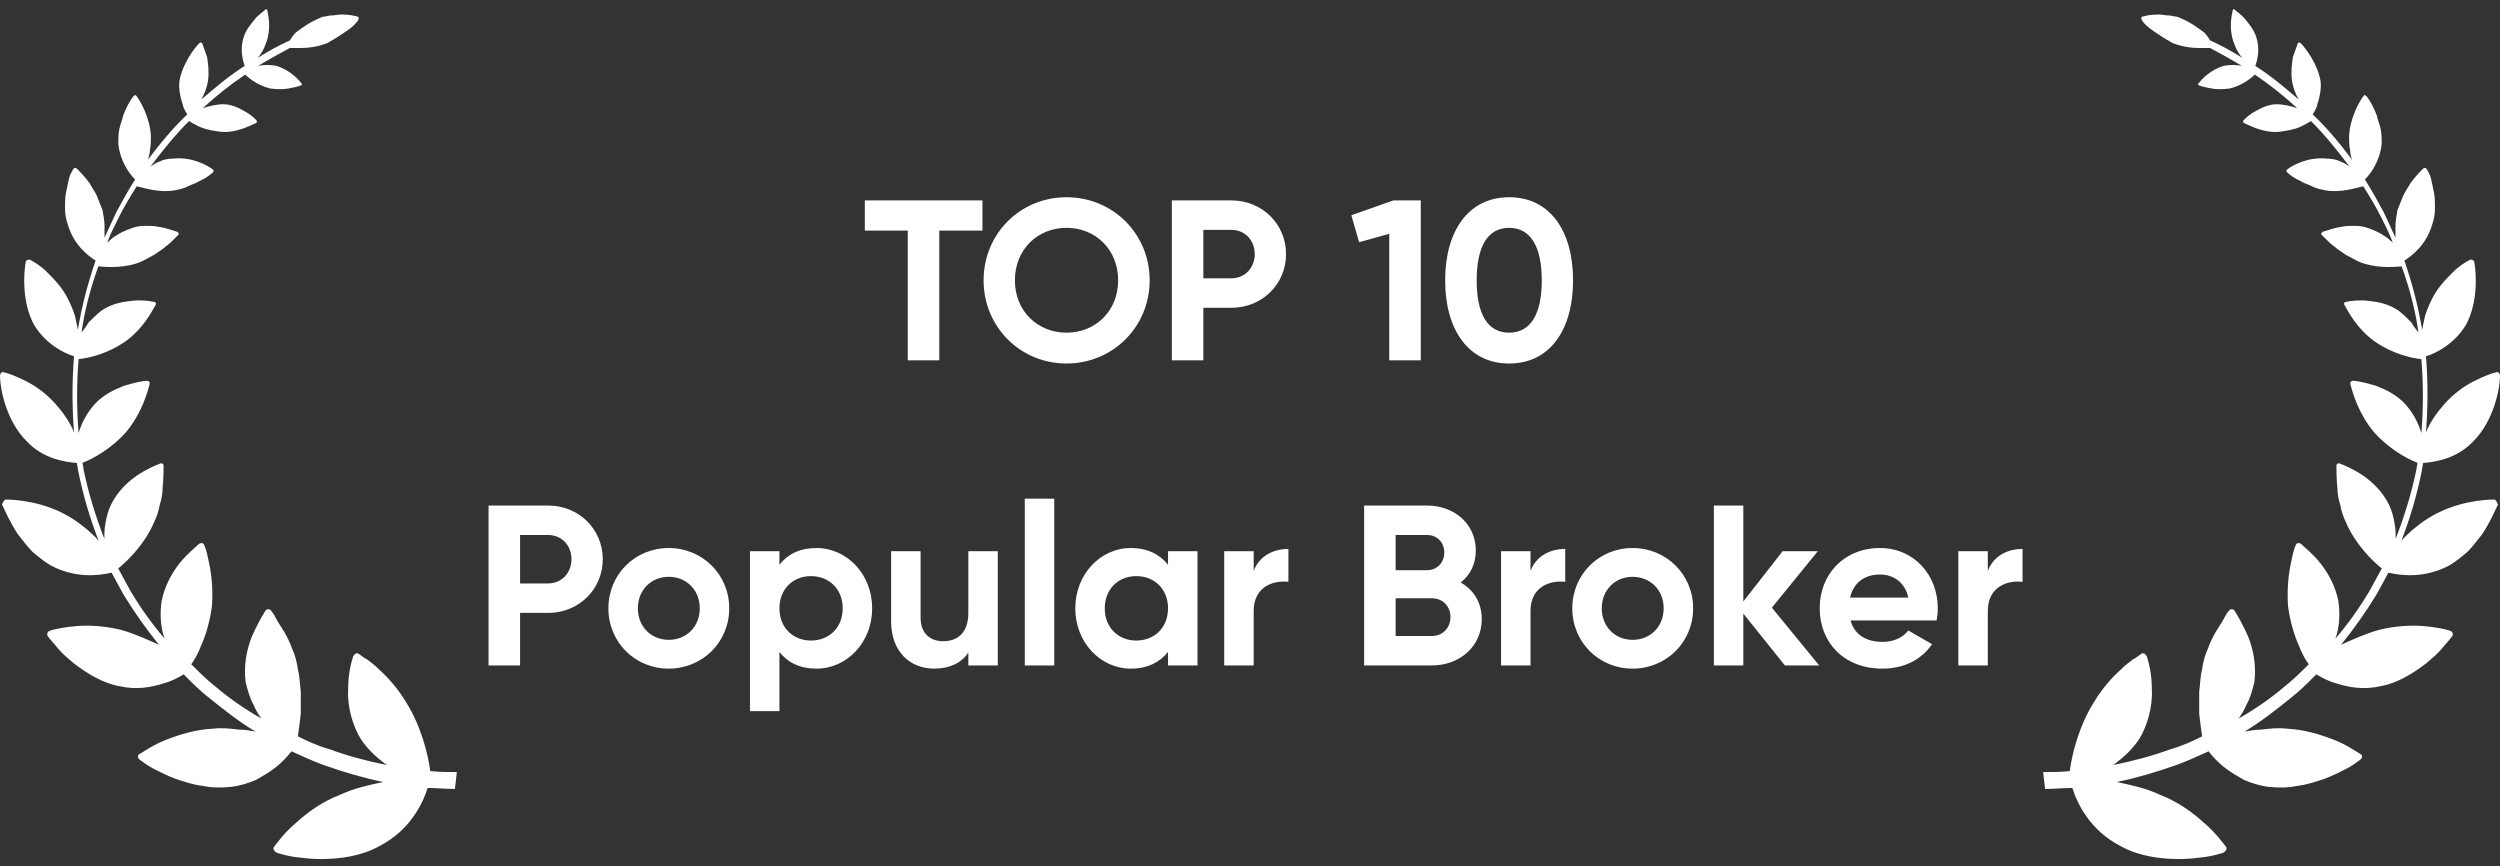
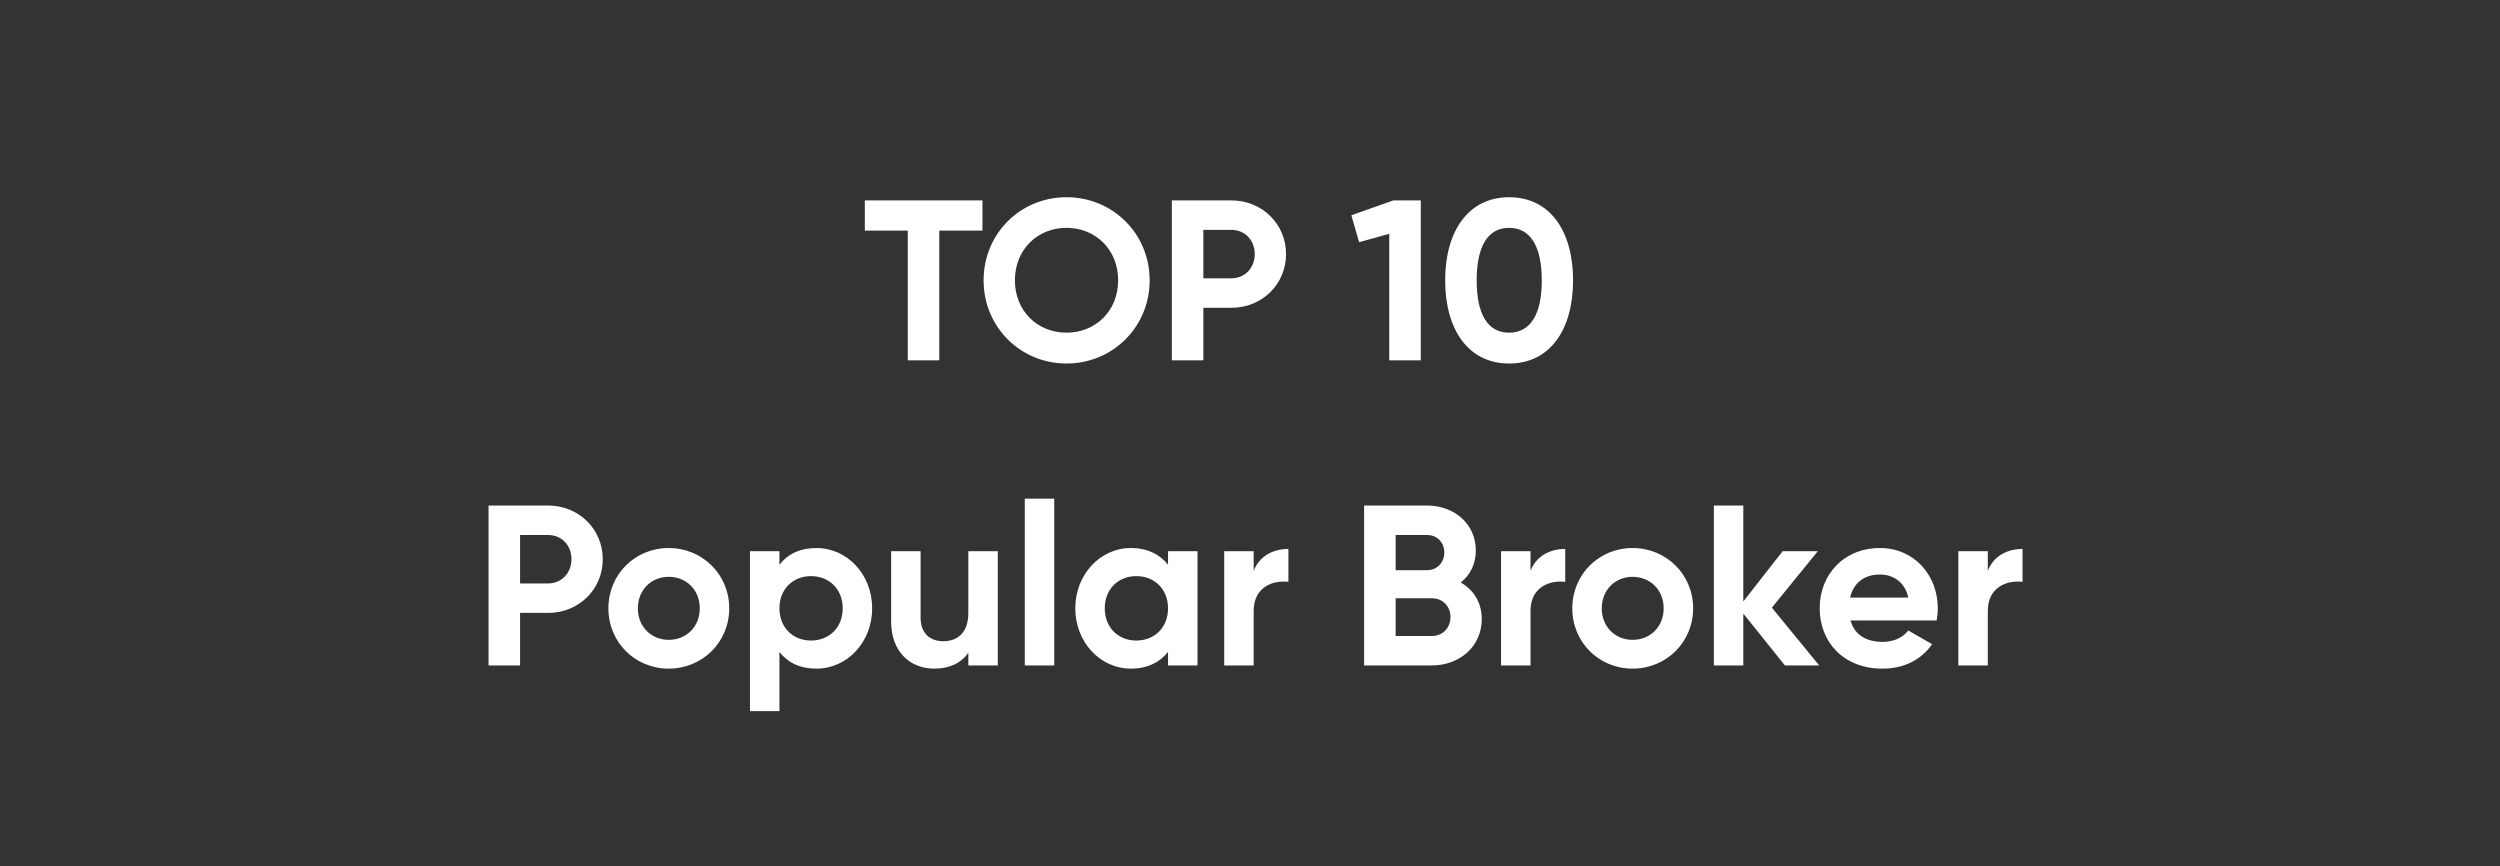
<svg xmlns="http://www.w3.org/2000/svg" width="254" height="88" viewBox="0 0 254 88" fill="none">
  <rect x="0" y="0" width="254" height="88" fill="#333333" stroke="none" />
-   <path d="M46.258 80.16C45.352 80.16 44.354 80.057 43.449 80.057C42.945 81.662 41.648 84.368 38.531 85.973C36.73 86.981 34.518 87.28 32.614 87.28C31.607 87.28 30.814 87.177 30.011 87.075C29.208 86.972 28.602 86.776 28.21 86.673C27.911 86.571 27.706 86.272 27.809 86.076C28.21 85.572 28.91 84.574 30.114 83.566C31.215 82.558 32.717 81.457 34.528 80.757C36.03 80.057 37.542 79.749 38.941 79.451C36.935 79.049 34.929 78.443 32.922 77.743C31.821 77.341 30.711 76.838 29.61 76.334C29.208 76.838 28.704 77.435 27.902 78.041C27.398 78.443 26.698 78.844 25.998 79.245C25.298 79.544 24.393 79.842 23.488 79.945C22.48 80.048 21.584 80.048 20.576 79.842C19.671 79.74 18.776 79.441 17.87 79.142C17.068 78.844 16.265 78.443 15.659 78.135C15.061 77.836 14.557 77.435 14.25 77.23C13.951 77.024 13.951 76.726 14.147 76.632C14.651 76.334 15.649 75.624 16.956 75.13C18.262 74.626 19.867 74.122 21.668 74.029C22.573 73.926 23.469 74.029 24.272 74.131C24.869 74.131 25.476 74.234 25.98 74.337C24.272 73.329 22.77 72.125 21.267 70.921C20.362 70.221 19.559 69.419 18.663 68.513C18.16 68.812 17.46 69.213 16.657 69.419C15.453 69.82 13.848 70.119 12.141 69.717C10.433 69.419 8.828 68.411 7.521 67.412C6.924 66.909 6.318 66.405 5.916 65.91C5.515 65.406 5.114 65.005 4.908 64.706C4.703 64.501 4.806 64.202 5.011 64.109C5.515 63.904 6.616 63.708 7.82 63.605C9.126 63.502 10.732 63.605 12.337 64.006C13.746 64.407 15.043 65.014 16.153 65.509C14.847 63.904 13.643 62.196 12.542 60.395C12.141 59.695 11.739 58.892 11.338 58.183C10.032 58.482 7.727 58.78 5.216 57.483C4.517 57.082 3.91 56.578 3.313 56.074C2.716 55.477 2.305 54.87 1.81 54.273C1.008 53.069 0.504 51.866 0.205 51.259C0.308 51.054 0.401 50.755 0.607 50.755C1.614 50.755 4.517 50.96 7.129 52.556C7.829 52.957 8.436 53.461 8.93 53.863C9.332 54.264 9.733 54.562 10.032 54.964C9.126 52.659 8.427 50.251 7.923 47.741C7.923 47.536 7.82 47.237 7.82 47.041C6.616 46.938 4.405 46.64 2.706 44.829C0.597 42.72 -5.34058e-05 39.417 -5.34058e-05 38.204C-5.34058e-05 37.998 0.103 37.803 0.299 37.803C0.802 37.905 1.605 38.204 2.604 38.708C3.611 39.212 4.61 39.911 5.618 41.013C6.42 41.918 7.12 42.916 7.521 43.924C7.316 41.321 7.316 38.708 7.521 36.197C6.514 35.899 4.713 34.994 3.509 33.09C2.202 30.785 2.408 27.771 2.604 26.67C2.604 26.464 2.809 26.371 3.005 26.371C3.406 26.576 4.106 26.968 4.806 27.677C5.506 28.377 6.308 29.18 6.915 30.384C7.213 30.981 7.419 31.485 7.615 32.091C7.717 32.595 7.82 32.997 7.913 33.501C8.315 31.093 8.921 28.788 9.714 26.474C8.912 25.97 7.503 24.869 6.905 22.862C6.7 22.265 6.607 21.761 6.607 21.154C6.607 20.548 6.607 20.053 6.71 19.549C6.812 19.046 6.915 18.542 7.008 18.14C7.101 17.739 7.307 17.44 7.409 17.235C7.512 17.03 7.708 17.03 7.811 17.133C8.109 17.431 8.613 17.935 9.117 18.635C9.322 19.036 9.621 19.437 9.817 19.839C10.022 20.343 10.218 20.846 10.414 21.341C10.517 21.938 10.62 22.442 10.62 22.946V24.15C11.021 23.245 11.422 22.442 11.823 21.546C12.421 20.445 13.027 19.335 13.727 18.234C13.13 17.636 12.225 16.433 12.019 14.622C12.019 14.118 12.019 13.614 12.122 13.12C12.225 12.616 12.421 12.215 12.523 11.711C12.822 10.908 13.223 10.208 13.531 9.807C13.634 9.704 13.83 9.602 13.83 9.704C14.231 10.208 15.239 11.916 15.332 13.82C15.332 14.324 15.332 14.828 15.229 15.229C15.229 15.63 15.127 15.929 15.024 16.237C16.228 14.632 17.534 13.026 19.037 11.617C18.831 11.319 18.636 11.02 18.533 10.516C18.328 9.919 18.132 9.014 18.234 8.211C18.533 6.503 19.737 4.898 20.241 4.394C20.343 4.292 20.446 4.292 20.539 4.394C20.642 4.693 20.838 5.197 21.043 5.804C21.146 6.503 21.248 7.213 21.146 8.109C21.043 8.911 20.744 9.611 20.446 10.115C21.855 8.911 23.255 7.707 24.86 6.699C24.654 6.102 24.356 4.992 24.757 3.788C24.962 3.088 25.457 2.481 25.858 1.987C26.26 1.483 26.764 1.184 26.959 0.979C27.062 0.876 27.165 0.979 27.165 1.082C27.267 1.586 27.566 2.883 27.062 4.292C26.857 4.889 26.558 5.496 26.157 5.897C27.258 5.197 28.369 4.59 29.47 4.096C29.572 3.891 29.768 3.592 30.067 3.293C30.468 2.995 31.373 2.295 32.372 1.884C32.577 1.782 32.773 1.679 32.969 1.679C33.165 1.679 33.37 1.576 33.566 1.576C33.968 1.576 34.369 1.474 34.667 1.474C35.367 1.474 35.974 1.576 36.273 1.679C36.478 1.679 36.478 1.884 36.375 2.08C36.17 2.379 35.778 2.78 35.171 3.181C34.873 3.387 34.574 3.583 34.266 3.779C34.061 3.881 33.968 3.984 33.762 4.077C33.557 4.18 33.464 4.283 33.258 4.376C32.251 4.777 31.252 4.88 30.45 4.88H29.442C28.341 5.477 27.23 6.084 26.232 6.681C26.829 6.578 27.435 6.578 28.033 6.681C29.442 7.082 30.338 8.09 30.636 8.482C30.739 8.584 30.636 8.687 30.534 8.687C30.328 8.79 29.834 8.892 29.33 8.986C28.826 9.088 28.126 9.088 27.426 8.986C26.222 8.687 25.317 7.978 24.916 7.577C23.413 8.584 21.902 9.788 20.605 10.992C21.202 10.787 22.014 10.591 22.713 10.591C23.516 10.591 24.319 10.992 24.823 11.291C25.42 11.589 25.83 11.991 26.026 12.196C26.129 12.299 26.129 12.401 26.026 12.495C25.522 12.7 24.123 13.502 22.517 13.4C21.715 13.297 21.015 13.194 20.306 12.896C19.905 12.691 19.503 12.495 19.205 12.299C17.796 13.708 16.498 15.313 15.295 16.918C15.593 16.712 15.892 16.517 16.2 16.414C16.601 16.209 17.105 16.115 17.609 16.115C19.513 15.91 21.118 16.815 21.622 17.216C21.724 17.319 21.724 17.422 21.622 17.515C21.416 17.72 20.922 18.112 20.213 18.42C19.914 18.625 19.513 18.719 19.111 18.924C18.71 19.13 18.309 19.223 17.805 19.325C16.303 19.624 14.697 19.12 13.895 18.924C13.195 20.025 12.588 21.033 11.991 22.237C11.59 23.04 11.189 23.842 10.89 24.645C11.189 24.439 11.394 24.141 11.795 23.945C12.197 23.646 12.7 23.441 13.204 23.245C13.708 23.04 14.212 22.946 14.707 22.946C15.201 22.946 15.715 22.946 16.116 23.049C16.919 23.151 17.618 23.45 18.02 23.553C18.122 23.655 18.225 23.758 18.122 23.851C18.02 23.954 17.824 24.15 17.618 24.355C17.413 24.561 17.114 24.859 16.816 25.055C16.517 25.354 16.116 25.559 15.715 25.858C15.313 26.063 14.809 26.362 14.408 26.558C12.803 27.258 10.993 27.155 9.994 27.061C9.192 29.273 8.585 31.578 8.287 33.78C8.492 33.482 8.79 33.183 8.986 32.773C9.388 32.371 9.789 31.97 10.293 31.569C11.301 30.869 12.402 30.664 13.4 30.561C14.306 30.458 15.108 30.561 15.612 30.664C15.817 30.664 15.911 30.869 15.817 30.962C15.416 31.662 14.511 33.472 12.607 34.779C11.002 35.88 9.098 36.384 7.988 36.487C7.783 38.997 7.783 41.507 7.988 44.008C8.287 43 8.79 42.002 9.593 41.097C10.498 40.089 11.599 39.594 12.607 39.193C13.615 38.894 14.511 38.689 14.912 38.689C15.117 38.689 15.211 38.792 15.211 38.988C15.005 39.79 14.408 42.002 12.803 43.906C11.394 45.511 9.49 46.612 8.389 47.013C8.389 47.218 8.492 47.517 8.492 47.713C8.996 50.12 9.696 52.425 10.601 54.74C10.601 54.236 10.601 53.732 10.704 53.237C10.806 52.537 11.002 51.828 11.301 51.231C12.607 48.627 15.211 47.517 16.219 47.116C16.424 47.013 16.62 47.116 16.62 47.321C16.62 47.722 16.62 48.627 16.517 49.626C16.517 50.13 16.415 50.727 16.219 51.334C16.116 51.931 15.92 52.537 15.621 53.135C14.716 55.244 13.018 56.951 12.01 57.754C12.411 58.454 12.812 59.256 13.214 59.966C14.222 61.673 15.425 63.381 16.723 64.883C16.321 63.782 16.219 62.373 16.424 61.067C16.723 59.564 17.432 58.258 18.225 57.25C19.027 56.242 19.83 55.645 20.231 55.244C20.437 55.141 20.633 55.141 20.735 55.346C20.838 55.552 20.941 55.85 21.034 56.252C21.127 56.653 21.239 57.157 21.332 57.661C21.538 58.762 21.631 60.068 21.538 61.571C21.332 63.073 20.941 64.482 20.437 65.583C20.138 66.386 19.737 67.086 19.429 67.487C20.231 68.29 21.034 69.092 21.939 69.792C23.348 70.996 24.953 72.097 26.558 73.002C26.26 72.601 25.961 72.097 25.756 71.593C25.354 70.893 25.158 70.091 24.953 69.288C24.748 67.58 25.056 66.078 25.55 64.772C26.054 63.568 26.651 62.56 26.959 62.065C27.062 61.86 27.361 61.86 27.463 61.963C27.669 62.168 27.865 62.467 28.061 62.868C28.266 63.269 28.564 63.67 28.863 64.174C29.162 64.678 29.46 65.275 29.666 65.882C29.964 66.479 30.17 67.291 30.263 67.991C30.468 68.793 30.468 69.596 30.561 70.296V72.508C30.459 73.413 30.356 74.215 30.263 74.812C31.271 75.317 32.372 75.82 33.473 76.119C35.377 76.819 37.29 77.323 39.296 77.724C38.195 76.921 37.084 75.923 36.385 74.617C35.582 73.011 35.283 71.304 35.377 69.904C35.377 68.495 35.675 67.3 35.881 66.694C35.983 66.489 36.179 66.293 36.385 66.395C36.59 66.498 36.889 66.796 37.29 66.993C37.691 67.291 38.092 67.59 38.494 68C39.399 68.803 40.397 69.904 41.302 71.416C42.805 73.823 43.514 76.735 43.71 78.34C44.615 78.443 45.511 78.443 46.416 78.443L46.22 80.15L46.258 80.16Z" fill="white" />
  <path d="M99.818 20.363V23.426H95.432V36.608H92.229V23.426H87.866V20.363H99.818ZM108.359 36.933C103.671 36.933 99.934 33.22 99.934 28.485C99.934 23.728 103.671 20.038 108.359 20.038C113.047 20.038 116.806 23.728 116.806 28.485C116.806 33.22 113.047 36.933 108.359 36.933ZM108.359 33.8C111.306 33.8 113.604 31.595 113.604 28.485C113.604 25.352 111.306 23.148 108.359 23.148C105.411 23.148 103.114 25.352 103.114 28.485C103.114 31.595 105.411 33.8 108.359 33.8ZM125.115 20.363C128.248 20.363 130.662 22.776 130.662 25.817C130.662 28.857 128.248 31.27 125.115 31.27H122.26V36.608H119.058V20.363H125.115ZM125.115 28.277C126.484 28.277 127.482 27.209 127.482 25.817C127.482 24.401 126.484 23.357 125.115 23.357H122.26V28.277H125.115ZM141.566 20.363H144.351V36.608H141.148V23.751L138.085 24.61L137.296 21.871L141.566 20.363ZM153.326 36.933C149.195 36.933 146.828 33.498 146.828 28.485C146.828 23.473 149.195 20.038 153.326 20.038C157.48 20.038 159.824 23.473 159.824 28.485C159.824 33.498 157.48 36.933 153.326 36.933ZM153.326 33.8C155.507 33.8 156.645 31.92 156.645 28.485C156.645 25.051 155.507 23.148 153.326 23.148C151.144 23.148 150.03 25.051 150.03 28.485C150.03 31.92 151.144 33.8 153.326 33.8ZM55.694 51.363C58.827 51.363 61.241 53.776 61.241 56.817C61.241 59.857 58.827 62.27 55.694 62.27H52.84V67.608H49.637V51.363H55.694ZM55.694 59.277C57.063 59.277 58.061 58.209 58.061 56.817C58.061 55.401 57.063 54.356 55.694 54.356H52.84V59.277H55.694ZM67.94 67.933C64.528 67.933 61.813 65.264 61.813 61.806C61.813 58.348 64.528 55.679 67.94 55.679C71.351 55.679 74.09 58.348 74.09 61.806C74.09 65.264 71.351 67.933 67.94 67.933ZM67.94 65.009C69.727 65.009 71.096 63.686 71.096 61.806C71.096 59.926 69.727 58.604 67.94 58.604C66.176 58.604 64.807 59.926 64.807 61.806C64.807 63.686 66.176 65.009 67.94 65.009ZM82.95 55.679C86.06 55.679 88.612 58.348 88.612 61.806C88.612 65.264 86.06 67.933 82.95 67.933C81.255 67.933 80.025 67.307 79.19 66.239V72.25H76.196V56.004H79.19V57.374C80.025 56.306 81.255 55.679 82.95 55.679ZM82.393 65.079C84.249 65.079 85.619 63.756 85.619 61.806C85.619 59.857 84.249 58.534 82.393 58.534C80.559 58.534 79.19 59.857 79.19 61.806C79.19 63.756 80.559 65.079 82.393 65.079ZM98.383 56.004H101.376V67.608H98.383V66.309C97.686 67.353 96.48 67.933 94.925 67.933C92.465 67.933 90.538 66.216 90.538 63.129V56.004H93.532V62.758C93.532 64.336 94.484 65.148 95.83 65.148C97.292 65.148 98.383 64.29 98.383 62.27V56.004ZM104.118 67.608V50.666H107.112V67.608H104.118ZM118.672 56.004H121.666V67.608H118.672V66.239C117.836 67.284 116.583 67.933 114.889 67.933C111.802 67.933 109.249 65.264 109.249 61.806C109.249 58.348 111.802 55.679 114.889 55.679C116.583 55.679 117.836 56.329 118.672 57.374V56.004ZM115.446 65.079C117.302 65.079 118.672 63.756 118.672 61.806C118.672 59.857 117.302 58.534 115.446 58.534C113.612 58.534 112.243 59.857 112.243 61.806C112.243 63.756 113.612 65.079 115.446 65.079ZM127.374 58C127.978 56.422 129.44 55.772 130.902 55.772V59.114C129.347 58.928 127.374 59.625 127.374 62.062V67.608H124.38V56.004H127.374V58ZM148.411 59.184C149.711 59.926 150.546 61.203 150.546 62.897C150.546 65.682 148.295 67.608 145.487 67.608H138.594V51.363H145C147.738 51.363 149.943 53.219 149.943 55.935C149.943 57.327 149.363 58.418 148.411 59.184ZM145 54.356H141.797V57.931H145C145.998 57.931 146.74 57.165 146.74 56.144C146.74 55.122 146.021 54.356 145 54.356ZM145.487 64.615C146.578 64.615 147.367 63.802 147.367 62.688C147.367 61.597 146.578 60.785 145.487 60.785H141.797V64.615H145.487ZM155.501 58C156.104 56.422 157.566 55.772 159.028 55.772V59.114C157.473 58.928 155.501 59.625 155.501 62.062V67.608H152.507V56.004H155.501V58ZM165.872 67.933C162.46 67.933 159.745 65.264 159.745 61.806C159.745 58.348 162.46 55.679 165.872 55.679C169.284 55.679 172.022 58.348 172.022 61.806C172.022 65.264 169.284 67.933 165.872 67.933ZM165.872 65.009C167.659 65.009 169.028 63.686 169.028 61.806C169.028 59.926 167.659 58.604 165.872 58.604C164.108 58.604 162.739 59.926 162.739 61.806C162.739 63.686 164.108 65.009 165.872 65.009ZM184.827 67.608H181.346L177.122 62.34V67.608H174.128V51.363H177.122V61.11L181.114 56.004H184.688L180.023 61.737L184.827 67.608ZM188.013 63.036C188.431 64.568 189.707 65.218 191.285 65.218C192.446 65.218 193.374 64.731 193.885 64.058L196.298 65.45C195.207 67.028 193.467 67.933 191.239 67.933C187.34 67.933 184.88 65.264 184.88 61.806C184.88 58.348 187.363 55.679 191.007 55.679C194.442 55.679 196.878 58.395 196.878 61.806C196.878 62.247 196.832 62.642 196.762 63.036H188.013ZM187.966 60.716H193.885C193.513 59.045 192.26 58.371 191.007 58.371C189.405 58.371 188.315 59.23 187.966 60.716ZM201.962 58C202.566 56.422 204.028 55.772 205.49 55.772V59.114C203.935 58.928 201.962 59.625 201.962 62.062V67.608H198.968V56.004H201.962V58Z" fill="white" />
-   <path d="M207.742 80.16C208.648 80.16 209.646 80.057 210.551 80.057C211.055 81.662 212.352 84.368 215.469 85.973C217.27 86.981 219.482 87.28 221.386 87.28C222.393 87.28 223.187 87.177 223.989 87.075C224.792 86.972 225.398 86.776 225.79 86.673C226.089 86.571 226.294 86.272 226.191 86.076C225.79 85.572 225.09 84.574 223.886 83.566C222.785 82.558 221.283 81.457 219.472 80.757C217.97 80.057 216.458 79.749 215.059 79.451C217.065 79.049 219.071 78.443 221.078 77.743C222.179 77.341 223.289 76.838 224.39 76.334C224.792 76.838 225.296 77.435 226.098 78.041C226.602 78.443 227.302 78.844 228.002 79.245C228.702 79.544 229.607 79.842 230.512 79.945C231.52 80.048 232.416 80.048 233.424 79.842C234.329 79.74 235.225 79.441 236.13 79.142C236.932 78.844 237.735 78.443 238.341 78.135C238.939 77.836 239.443 77.435 239.75 77.23C240.049 77.024 240.049 76.726 239.853 76.632C239.349 76.334 238.351 75.624 237.044 75.13C235.738 74.626 234.133 74.122 232.332 74.029C231.427 73.926 230.531 74.029 229.728 74.131C229.131 74.131 228.524 74.234 228.02 74.337C229.728 73.329 231.231 72.125 232.733 70.921C233.638 70.221 234.441 69.419 235.337 68.513C235.84 68.812 236.54 69.213 237.343 69.419C238.547 69.82 240.152 70.119 241.859 69.717C243.567 69.419 245.172 68.411 246.479 67.412C247.076 66.909 247.682 66.405 248.084 65.91C248.485 65.406 248.886 65.005 249.092 64.706C249.297 64.501 249.194 64.202 248.989 64.109C248.485 63.904 247.384 63.708 246.18 63.605C244.874 63.502 243.269 63.605 241.663 64.006C240.254 64.407 238.957 65.014 237.847 65.509C239.153 63.904 240.357 62.196 241.458 60.395C241.859 59.695 242.261 58.892 242.662 58.183C243.968 58.482 246.273 58.78 248.784 57.483C249.484 57.082 250.09 56.578 250.687 56.074C251.285 55.477 251.695 54.87 252.19 54.273C252.992 53.069 253.496 51.866 253.795 51.259C253.692 51.054 253.599 50.755 253.394 50.755C252.386 50.755 249.484 50.96 246.871 52.556C246.171 52.957 245.564 53.461 245.07 53.863C244.668 54.264 244.267 54.562 243.968 54.964C244.874 52.659 245.573 50.251 246.077 47.741C246.077 47.536 246.18 47.237 246.18 47.041C247.384 46.938 249.595 46.64 251.294 44.829C253.403 42.72 254 39.417 254 38.204C254 37.998 253.897 37.803 253.701 37.803C253.198 37.905 252.395 38.204 251.397 38.708C250.389 39.212 249.39 39.911 248.382 41.013C247.58 41.918 246.88 42.916 246.479 43.924C246.684 41.321 246.684 38.708 246.479 36.197C247.487 35.899 249.288 34.994 250.491 33.09C251.798 30.785 251.592 27.771 251.397 26.67C251.397 26.464 251.191 26.371 250.995 26.371C250.594 26.576 249.894 26.968 249.194 27.677C248.494 28.377 247.692 29.18 247.085 30.384C246.787 30.981 246.581 31.485 246.385 32.091C246.283 32.595 246.18 32.997 246.087 33.501C245.685 31.093 245.079 28.788 244.286 26.474C245.088 25.97 246.497 24.869 247.095 22.862C247.3 22.265 247.393 21.761 247.393 21.154C247.393 20.548 247.393 20.053 247.291 19.549C247.188 19.046 247.085 18.542 246.992 18.14C246.899 17.739 246.693 17.44 246.591 17.235C246.488 17.03 246.292 17.03 246.189 17.133C245.891 17.431 245.387 17.935 244.883 18.635C244.678 19.036 244.379 19.437 244.183 19.839C243.978 20.343 243.782 20.846 243.586 21.341C243.483 21.938 243.381 22.442 243.381 22.946V24.15C242.979 23.245 242.578 22.442 242.177 21.546C241.579 20.445 240.973 19.335 240.273 18.234C240.87 17.636 241.775 16.433 241.981 14.622C241.981 14.118 241.981 13.614 241.878 13.12C241.775 12.616 241.579 12.215 241.477 11.711C241.178 10.908 240.777 10.208 240.469 9.807C240.366 9.704 240.17 9.602 240.17 9.704C239.769 10.208 238.761 11.916 238.668 13.82C238.668 14.324 238.668 14.828 238.771 15.229C238.771 15.63 238.873 15.929 238.976 16.237C237.772 14.632 236.466 13.026 234.963 11.617C235.169 11.319 235.365 11.02 235.467 10.516C235.672 9.919 235.868 9.014 235.766 8.211C235.467 6.503 234.263 4.898 233.759 4.394C233.657 4.292 233.554 4.292 233.461 4.394C233.358 4.693 233.162 5.197 232.957 5.804C232.854 6.503 232.752 7.213 232.854 8.109C232.957 8.911 233.256 9.611 233.554 10.115C232.145 8.911 230.745 7.707 229.14 6.699C229.346 6.102 229.644 4.992 229.243 3.788C229.038 3.088 228.543 2.481 228.142 1.987C227.74 1.483 227.237 1.184 227.041 0.979C226.938 0.876 226.835 0.979 226.835 1.082C226.733 1.586 226.434 2.883 226.938 4.292C227.143 4.889 227.442 5.496 227.843 5.897C226.742 5.197 225.631 4.59 224.53 4.096C224.428 3.891 224.232 3.592 223.933 3.293C223.532 2.995 222.627 2.295 221.628 1.884C221.423 1.782 221.227 1.679 221.031 1.679C220.835 1.679 220.63 1.576 220.434 1.576C220.032 1.576 219.631 1.474 219.333 1.474C218.633 1.474 218.026 1.576 217.727 1.679C217.522 1.679 217.522 1.884 217.625 2.08C217.83 2.379 218.222 2.78 218.829 3.181C219.127 3.387 219.426 3.583 219.734 3.779C219.939 3.881 220.032 3.984 220.238 4.077C220.443 4.18 220.536 4.283 220.742 4.376C221.749 4.777 222.748 4.88 223.55 4.88H224.558C225.659 5.477 226.77 6.084 227.768 6.681C227.171 6.578 226.565 6.578 225.967 6.681C224.558 7.082 223.662 8.09 223.364 8.482C223.261 8.584 223.364 8.687 223.466 8.687C223.672 8.79 224.166 8.892 224.67 8.986C225.174 9.088 225.874 9.088 226.574 8.986C227.778 8.687 228.683 7.978 229.084 7.577C230.587 8.584 232.098 9.788 233.396 10.992C232.798 10.787 231.986 10.591 231.287 10.591C230.484 10.591 229.681 10.992 229.178 11.291C228.58 11.589 228.17 11.991 227.974 12.196C227.871 12.299 227.871 12.401 227.974 12.495C228.478 12.7 229.877 13.502 231.482 13.4C232.285 13.297 232.985 13.194 233.694 12.896C234.095 12.691 234.497 12.495 234.795 12.299C236.204 13.708 237.501 15.313 238.705 16.918C238.407 16.712 238.108 16.517 237.8 16.414C237.399 16.209 236.895 16.115 236.391 16.115C234.487 15.91 232.882 16.815 232.378 17.216C232.276 17.319 232.276 17.422 232.378 17.515C232.584 17.72 233.078 18.112 233.787 18.42C234.086 18.625 234.487 18.719 234.889 18.924C235.29 19.13 235.691 19.223 236.195 19.325C237.697 19.624 239.303 19.12 240.105 18.924C240.805 20.025 241.412 21.033 242.009 22.237C242.41 23.04 242.811 23.842 243.11 24.645C242.811 24.439 242.606 24.141 242.205 23.945C241.803 23.646 241.3 23.441 240.796 23.245C240.292 23.04 239.788 22.946 239.293 22.946C238.799 22.946 238.285 22.946 237.884 23.049C237.082 23.151 236.382 23.45 235.98 23.553C235.878 23.655 235.775 23.758 235.878 23.851C235.98 23.954 236.176 24.15 236.382 24.355C236.587 24.561 236.886 24.859 237.184 25.055C237.483 25.354 237.884 25.559 238.285 25.858C238.687 26.063 239.191 26.362 239.592 26.558C241.197 27.258 243.007 27.155 244.006 27.061C244.808 29.273 245.415 31.578 245.713 33.78C245.508 33.482 245.21 33.183 245.014 32.773C244.612 32.371 244.211 31.97 243.707 31.569C242.699 30.869 241.598 30.664 240.6 30.561C239.694 30.458 238.892 30.561 238.388 30.664C238.183 30.664 238.089 30.869 238.183 30.962C238.584 31.662 239.489 33.472 241.393 34.779C242.998 35.88 244.902 36.384 246.012 36.487C246.217 38.997 246.217 41.507 246.012 44.008C245.713 43 245.21 42.002 244.407 41.097C243.502 40.089 242.401 39.594 241.393 39.193C240.385 38.894 239.489 38.689 239.088 38.689C238.883 38.689 238.789 38.792 238.789 38.988C238.995 39.79 239.592 42.002 241.197 43.906C242.606 45.511 244.51 46.612 245.611 47.013C245.611 47.218 245.508 47.517 245.508 47.713C245.004 50.12 244.304 52.425 243.399 54.74C243.399 54.236 243.399 53.732 243.297 53.237C243.194 52.537 242.998 51.828 242.699 51.231C241.393 48.627 238.789 47.517 237.781 47.116C237.576 47.013 237.38 47.116 237.38 47.321C237.38 47.722 237.38 48.627 237.483 49.626C237.483 50.13 237.585 50.727 237.781 51.334C237.884 51.931 238.08 52.537 238.379 53.135C239.284 55.244 240.982 56.951 241.99 57.754C241.589 58.454 241.188 59.256 240.786 59.966C239.778 61.673 238.575 63.381 237.278 64.883C237.679 63.782 237.781 62.373 237.576 61.067C237.278 59.564 236.568 58.258 235.775 57.25C234.973 56.242 234.17 55.645 233.769 55.244C233.563 55.141 233.368 55.141 233.265 55.346C233.162 55.552 233.06 55.85 232.966 56.252C232.873 56.653 232.761 57.157 232.668 57.661C232.462 58.762 232.369 60.068 232.462 61.571C232.668 63.073 233.06 64.482 233.563 65.583C233.862 66.386 234.263 67.086 234.571 67.487C233.769 68.29 232.966 69.092 232.061 69.792C230.652 70.996 229.047 72.097 227.442 73.002C227.74 72.601 228.039 72.097 228.244 71.593C228.646 70.893 228.842 70.091 229.047 69.288C229.252 67.58 228.944 66.078 228.45 64.772C227.946 63.568 227.349 62.56 227.041 62.065C226.938 61.86 226.639 61.86 226.537 61.963C226.331 62.168 226.135 62.467 225.939 62.868C225.734 63.269 225.436 63.67 225.137 64.174C224.838 64.678 224.54 65.275 224.334 65.882C224.036 66.479 223.83 67.291 223.737 67.991C223.532 68.793 223.532 69.596 223.439 70.296V72.508C223.541 73.413 223.644 74.215 223.737 74.812C222.729 75.317 221.628 75.82 220.527 76.119C218.623 76.819 216.71 77.323 214.704 77.724C215.805 76.921 216.916 75.923 217.615 74.617C218.418 73.011 218.717 71.304 218.623 69.904C218.623 68.495 218.325 67.3 218.119 66.694C218.017 66.489 217.821 66.293 217.615 66.395C217.41 66.498 217.112 66.796 216.71 66.993C216.309 67.291 215.908 67.59 215.506 68C214.601 68.803 213.603 69.904 212.698 71.416C211.195 73.823 210.486 76.735 210.29 78.34C209.385 78.443 208.489 78.443 207.584 78.443L207.78 80.15L207.742 80.16Z" fill="white" />
</svg>